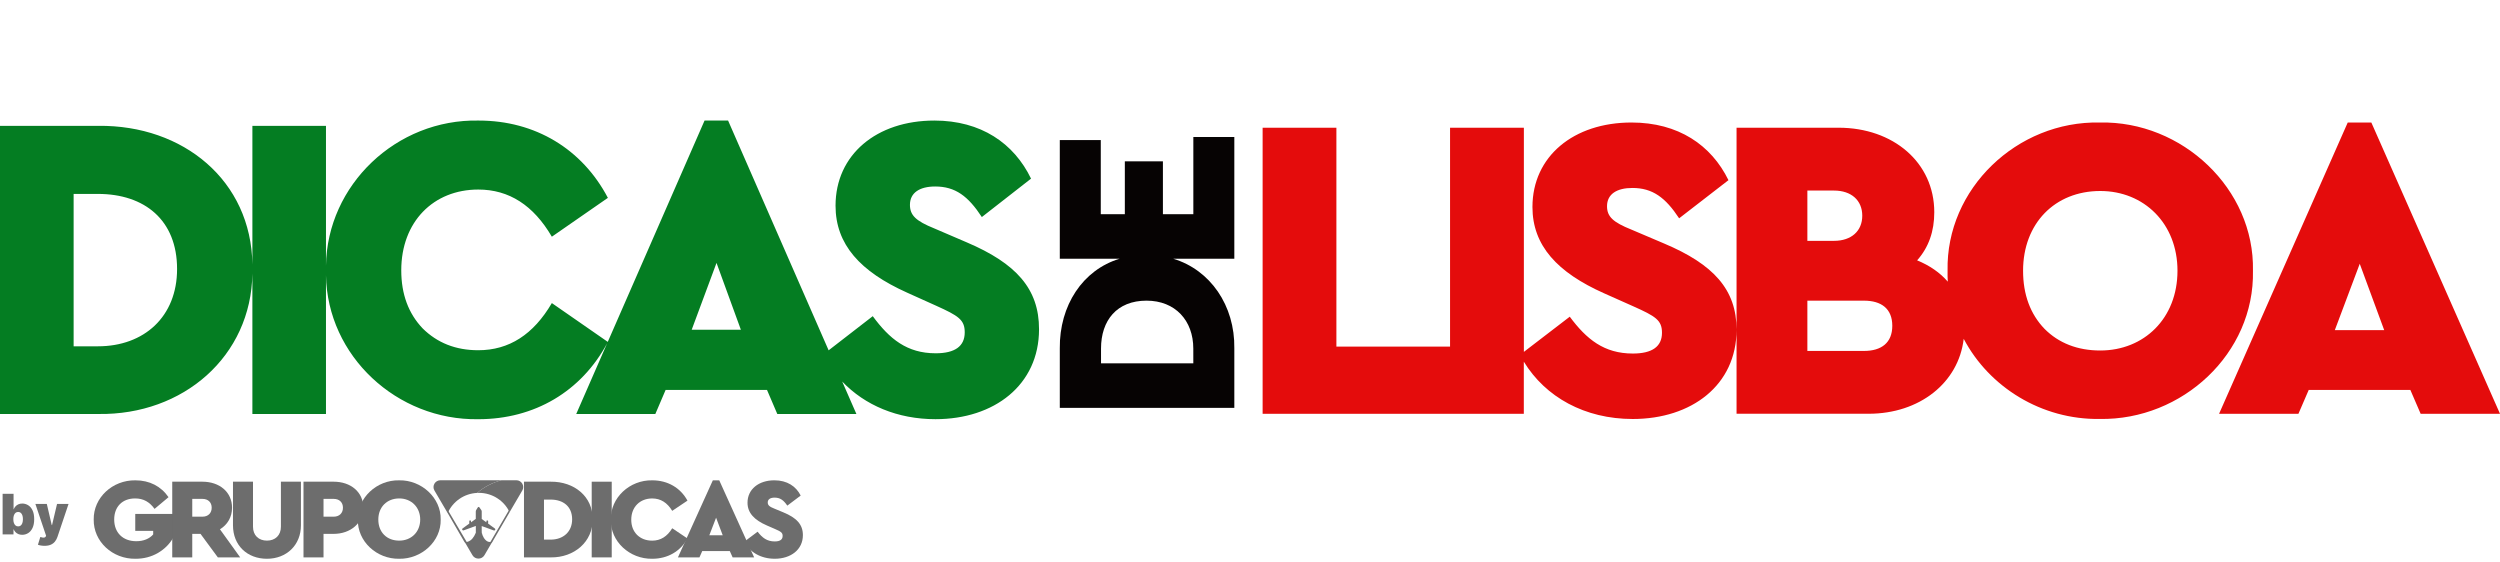
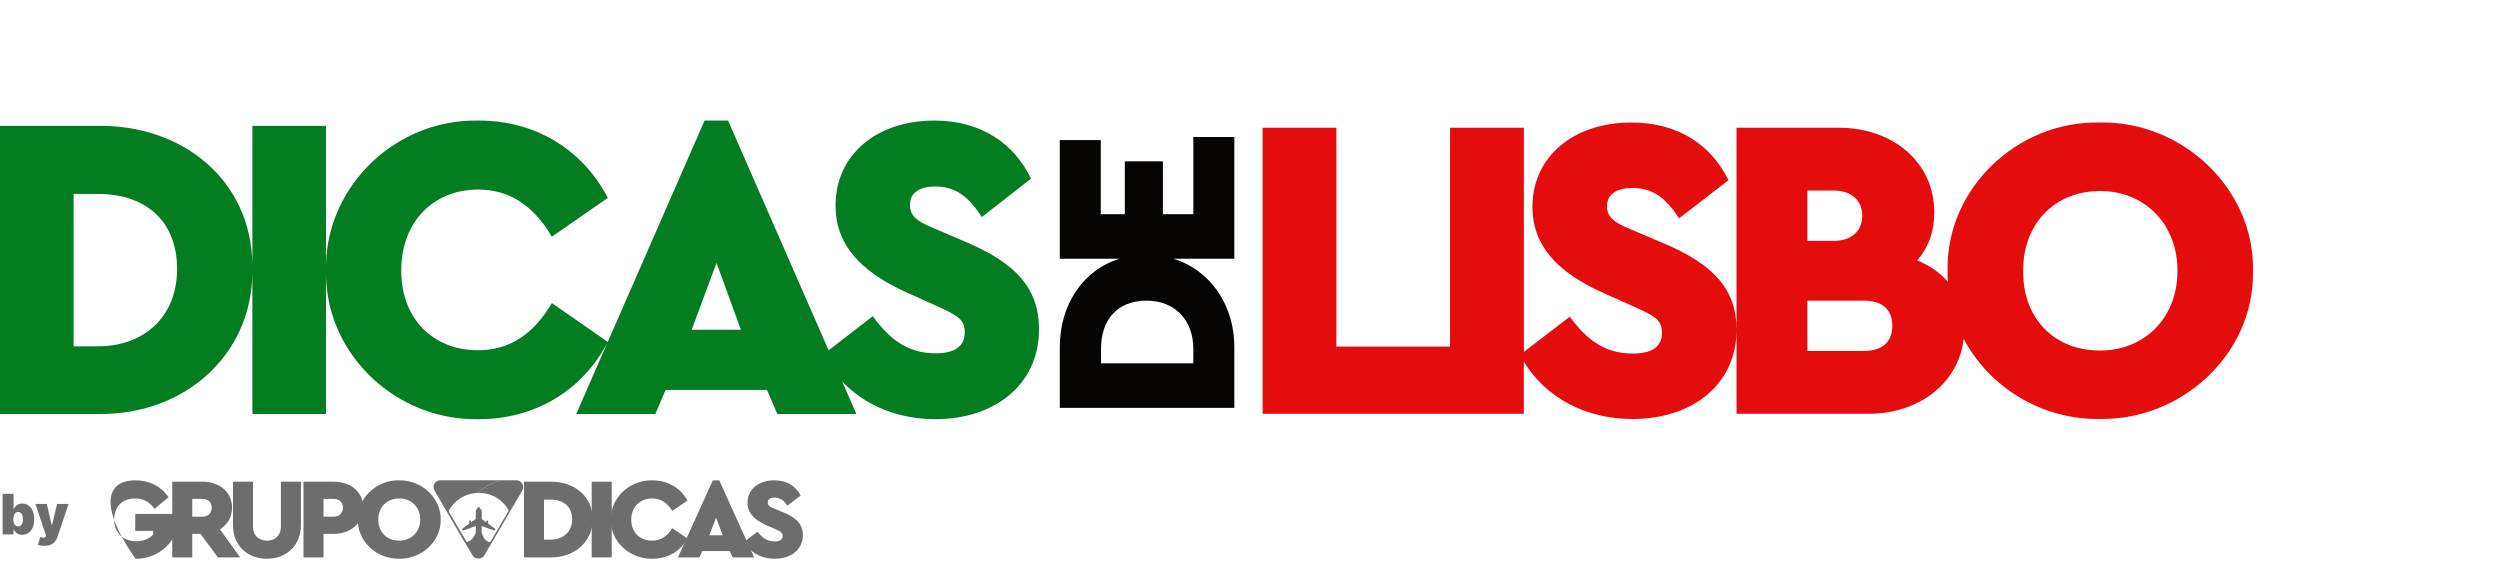
<svg xmlns="http://www.w3.org/2000/svg" width="600" height="135" viewBox="0 0 600 135" fill="none">
  <path d="M232.03 58.17L224.228 54.819C219.812 53.037 218.386 51.674 218.386 49.159C218.386 46.238 220.747 44.758 224.445 44.758C229.269 44.758 232.351 47.063 235.642 52.092L247.45 42.872C243.344 34.384 235.437 28.934 224.248 28.934C210.385 28.934 200.529 37.108 200.529 49.368C200.529 58.696 206.485 65.191 217.675 70.222L224.656 73.367C229.995 75.777 231.535 76.721 231.535 79.759C231.535 83.113 229.174 84.788 224.554 84.788C217.675 84.788 213.467 81.332 209.462 75.881L198.871 84.077L174.741 28.934H169.094L145.865 82.05L132.443 72.739C128.027 80.285 122.176 84.055 114.783 84.055C109.343 84.055 104.927 82.273 101.437 78.817C98.048 75.253 96.303 70.643 96.303 64.879C96.303 53.246 104.002 45.491 114.783 45.491C122.176 45.491 128.027 49.264 132.443 56.81L145.892 47.484C139.721 35.747 128.439 28.934 114.893 28.934C95.108 28.522 78.504 44.41 78.234 63.759V30.202H60.574V63.477C60.294 43.329 43.985 29.985 23.611 30.202H0V99.356H23.611C43.983 99.663 60.292 85.513 60.572 65.646V99.356H78.234V66.045C78.55 85.467 95.288 100.922 114.783 100.61C128.31 100.61 139.514 93.924 145.712 82.39L138.295 99.356H157.281L159.745 93.592H184.086L186.55 99.356H205.536L202.128 91.567C207.552 97.253 215.375 100.603 224.523 100.603C238.587 100.603 249.368 92.429 249.368 79.017C249.38 69.28 243.838 63.202 232.03 58.17ZM23.512 83.113H17.67V46.54H23.512C34.709 46.54 42.498 52.827 42.498 64.553C42.505 75.986 34.599 83.113 23.512 83.113ZM166.01 79.129L171.964 63.095L177.806 79.129H166.01Z" fill="#047D22" />
  <path d="M281.555 62.089H296.238V32.879H286.402V51.408H279.099V38.721H269.961V51.406H264.187V33.61H254.351V62.089H268.732C259.828 64.767 254.246 73.333 254.351 83.6V97.896H296.238V83.598C296.389 73.33 290.479 64.767 281.555 62.089ZM286.397 87.205H264.246V83.659C264.246 76.882 268.053 72.157 275.161 72.157C282.079 72.157 286.392 76.945 286.392 83.659L286.397 87.205Z" fill="#060303" />
  <path d="M540.709 64.981C541.115 45.318 523.725 28.985 503.96 29.403C484.095 28.985 467.007 45.318 467.418 64.981C467.402 65.861 467.418 66.732 467.467 67.596C465.595 65.431 463.112 63.715 460.111 62.484C462.888 59.363 464.227 55.515 464.227 50.936C464.227 38.972 454.344 30.652 441.273 30.652H416.773V79.129C416.773 69.46 411.211 63.431 399.378 58.438L391.555 55.111C387.127 53.341 385.686 51.99 385.686 49.493C385.686 46.572 388.055 45.111 391.772 45.111C396.611 45.111 399.7 47.399 402.993 52.394L414.831 43.239C410.712 34.812 402.786 29.403 391.567 29.403C377.671 29.403 367.788 37.517 367.788 49.687C367.788 58.937 373.759 65.397 384.978 70.39L391.979 73.51C397.334 75.903 398.875 76.84 398.875 79.856C398.875 83.186 396.509 84.849 391.876 84.849C384.978 84.849 380.76 81.417 376.743 76.008L365.729 84.452V30.657H348.013V83.186H320.735V30.652H303.029V99.31H365.716V86.799C370.906 95.306 380.336 100.559 391.864 100.559C405.958 100.559 416.763 92.451 416.773 79.138V99.3H448.478C460.649 99.3 470.05 91.908 471.291 81.319C477.396 92.911 489.99 100.768 503.96 100.549C523.725 100.871 541.115 84.849 540.709 64.981ZM433.768 45.734H440.151C444.369 45.734 446.944 48.127 446.944 51.769C446.944 55.41 444.369 57.803 440.151 57.803H433.768V45.734ZM447.356 84.226H433.768V72.159H447.356C451.577 72.159 454.15 74.136 454.15 78.191C454.15 82.247 451.567 84.226 447.346 84.226H447.356ZM504.072 84.121C498.615 84.121 494.092 82.354 490.684 78.919C487.276 75.382 485.538 70.701 485.538 64.981C485.538 53.64 493.155 45.839 504.067 45.839C514.566 45.839 522.596 53.64 522.596 64.981C522.593 76.424 514.563 84.121 504.065 84.121H504.072Z" fill="#E40C0C" />
-   <path d="M569.12 29.403H563.458L532.576 99.31H551.621L554.092 93.588H578.487L580.957 99.31H600L569.12 29.403ZM560.357 79.233L566.34 63.306L572.207 79.224L560.357 79.233Z" fill="#E40C0C" />
  <path d="M0.628 128.256V118.507H3.256V122.22H3.294C3.389 121.973 3.529 121.746 3.713 121.539C3.897 121.33 4.125 121.163 4.398 121.04C4.671 120.913 4.989 120.849 5.35 120.849C5.833 120.849 6.291 120.978 6.726 121.235C7.164 121.492 7.519 121.896 7.792 122.449C8.068 123.001 8.206 123.718 8.206 124.6C8.206 125.444 8.075 126.144 7.811 126.699C7.551 127.255 7.202 127.669 6.764 127.942C6.329 128.215 5.852 128.351 5.331 128.351C4.989 128.351 4.682 128.296 4.413 128.184C4.146 128.07 3.917 127.916 3.727 127.723C3.54 127.526 3.395 127.304 3.294 127.056H3.237V128.256H0.628ZM3.199 124.6C3.199 124.956 3.245 125.263 3.337 125.524C3.432 125.781 3.565 125.981 3.737 126.123C3.911 126.263 4.119 126.333 4.36 126.333C4.601 126.333 4.806 126.265 4.974 126.128C5.146 125.989 5.276 125.79 5.365 125.533C5.457 125.273 5.503 124.962 5.503 124.6C5.503 124.238 5.457 123.929 5.365 123.672C5.276 123.412 5.146 123.213 4.974 123.077C4.806 122.937 4.601 122.868 4.36 122.868C4.119 122.868 3.911 122.937 3.737 123.077C3.565 123.213 3.432 123.412 3.337 123.672C3.245 123.929 3.199 124.238 3.199 124.6ZM10.683 130.998C10.381 130.998 10.094 130.974 9.821 130.926C9.548 130.882 9.309 130.82 9.102 130.741L9.674 128.875C9.889 128.951 10.086 129 10.264 129.022C10.445 129.044 10.599 129.032 10.726 128.984C10.856 128.937 10.949 128.846 11.006 128.713L11.063 128.58L8.493 120.944H11.235L12.415 126.009H12.492L13.691 120.944H16.452L13.786 128.865C13.653 129.268 13.459 129.63 13.206 129.95C12.955 130.274 12.625 130.53 12.215 130.717C11.806 130.904 11.295 130.998 10.683 130.998Z" fill="#6D6D6D" />
  <path d="M116.205 129.196C116.21 129.206 116.214 129.21 116.219 129.219C116.214 129.215 116.21 129.206 116.205 129.196Z" fill="#6D6D6D" />
  <path d="M116.256 129.269C116.26 129.274 116.26 129.278 116.265 129.278C116.26 129.278 116.256 129.274 116.256 129.269Z" fill="#6D6D6D" />
  <path d="M112.497 129.923C112.501 129.919 112.506 129.919 112.511 129.914C112.506 129.919 112.501 129.923 112.497 129.923Z" fill="#6D6D6D" />
  <path d="M118.808 126.89C118.817 126.899 118.826 126.912 118.831 126.921C118.822 126.912 118.817 126.903 118.808 126.89Z" fill="#6D6D6D" />
  <path d="M116.085 129.006C116.09 129.015 116.095 129.019 116.099 129.028C116.095 129.024 116.09 129.015 116.085 129.006Z" fill="#6D6D6D" />
  <path d="M116.048 128.947C116.053 128.951 116.058 128.96 116.062 128.965C116.053 128.96 116.048 128.951 116.048 128.947Z" fill="#6D6D6D" />
-   <path d="M116.753 129.782C116.763 129.787 116.767 129.791 116.776 129.8C116.772 129.796 116.763 129.791 116.753 129.782Z" fill="#6D6D6D" />
  <path d="M116.693 129.737C116.698 129.741 116.707 129.746 116.717 129.755C116.707 129.75 116.703 129.746 116.693 129.737Z" fill="#6D6D6D" />
  <path d="M112.252 130.014C112.257 130.014 112.262 130.014 112.262 130.009C112.262 130.009 112.257 130.009 112.252 130.014Z" fill="#6D6D6D" />
  <path d="M116.951 129.905C116.961 129.909 116.965 129.914 116.975 129.918C116.965 129.914 116.956 129.909 116.951 129.905Z" fill="#6D6D6D" />
  <path d="M116.353 129.401C116.357 129.41 116.366 129.414 116.371 129.424C116.366 129.414 116.362 129.405 116.353 129.401Z" fill="#6D6D6D" />
  <path d="M112.197 130.027C112.202 130.027 112.206 130.023 112.211 130.023C112.206 130.027 112.202 130.027 112.197 130.027Z" fill="#6D6D6D" />
  <path d="M116.638 129.691C116.643 129.696 116.647 129.696 116.647 129.701C116.643 129.696 116.643 129.696 116.638 129.691Z" fill="#6D6D6D" />
  <path d="M116.454 129.514C116.459 129.523 116.468 129.528 116.472 129.537C116.468 129.528 116.463 129.519 116.454 129.514Z" fill="#6D6D6D" />
  <path d="M116.403 129.455C116.408 129.464 116.417 129.469 116.422 129.478C116.417 129.473 116.408 129.464 116.403 129.455Z" fill="#6D6D6D" />
  <path d="M112.317 129.991C112.322 129.991 112.326 129.987 112.331 129.987C112.326 129.991 112.322 129.991 112.317 129.991Z" fill="#6D6D6D" />
  <path d="M116.564 129.628C116.569 129.632 116.574 129.637 116.583 129.641C116.578 129.637 116.569 129.632 116.564 129.628Z" fill="#6D6D6D" />
  <path d="M112.764 124.91C112.773 124.91 112.778 124.905 112.787 124.905C112.782 124.905 112.773 124.91 112.764 124.91Z" fill="#6D6D6D" />
  <path d="M113.123 129.505C113.128 129.501 113.132 129.496 113.137 129.492C113.137 129.496 113.128 129.501 113.123 129.505Z" fill="#6D6D6D" />
  <path d="M114.284 122.394C114.215 122.508 114.173 122.639 114.173 122.771C114.178 122.639 114.215 122.508 114.284 122.394Z" fill="#6D6D6D" />
  <path d="M112.626 125.055C112.63 125.046 112.63 125.037 112.635 125.028C112.63 125.037 112.626 125.046 112.626 125.055Z" fill="#6D6D6D" />
  <path d="M112.639 125.014C112.644 125.005 112.649 125.001 112.653 124.992C112.649 124.996 112.644 125.005 112.639 125.014Z" fill="#6D6D6D" />
  <path d="M112.695 124.951C112.699 124.946 112.709 124.942 112.713 124.937C112.704 124.942 112.699 124.946 112.695 124.951Z" fill="#6D6D6D" />
  <path d="M112.824 124.901C112.819 124.901 112.81 124.901 112.805 124.901C112.814 124.901 112.819 124.901 112.828 124.901C112.828 124.901 112.828 124.901 112.824 124.901Z" fill="#6D6D6D" />
  <path d="M116.726 125.109C116.726 125.096 116.726 125.082 116.73 125.069C116.73 125.082 116.726 125.096 116.726 125.109Z" fill="#6D6D6D" />
  <path d="M116.878 124.91C116.887 124.91 116.892 124.905 116.901 124.905C116.892 124.905 116.882 124.91 116.878 124.91Z" fill="#6D6D6D" />
  <path d="M116.836 124.928C116.841 124.923 116.85 124.919 116.855 124.919C116.85 124.919 116.845 124.923 116.836 124.928Z" fill="#6D6D6D" />
  <path d="M116.961 124.905C116.97 124.905 116.974 124.905 116.984 124.91C116.979 124.905 116.97 124.905 116.961 124.905Z" fill="#6D6D6D" />
  <path d="M116.938 124.901C116.933 124.901 116.924 124.901 116.919 124.901C116.928 124.901 116.933 124.901 116.942 124.901H116.938Z" fill="#6D6D6D" />
  <path d="M116.753 125.014C116.758 125.005 116.763 125.001 116.767 124.992C116.758 124.996 116.753 125.005 116.753 125.014Z" fill="#6D6D6D" />
  <path d="M111.695 130.086C111.7 130.086 111.704 130.086 111.709 130.086C111.7 130.086 111.695 130.086 111.695 130.086Z" fill="#6D6D6D" />
-   <path d="M111.594 130.077C111.598 130.077 111.598 130.077 111.603 130.077C111.598 130.082 111.594 130.082 111.594 130.077Z" fill="#6D6D6D" />
  <path d="M117.145 125.119V125.105C117.145 125.01 117.08 124.933 116.993 124.91C117.085 124.937 117.145 125.023 117.145 125.119Z" fill="#6D6D6D" />
  <path d="M118.048 130.009C118.057 130.005 118.066 130.005 118.08 130C118.071 130.005 118.062 130.005 118.048 130.009Z" fill="#6D6D6D" />
  <path d="M117.619 130.073C117.615 130.073 117.606 130.073 117.601 130.073C117.61 130.073 117.615 130.073 117.619 130.073Z" fill="#6D6D6D" />
  <path d="M116.528 129.592C116.523 129.587 116.514 129.578 116.509 129.573C116.514 129.578 116.523 129.582 116.528 129.592Z" fill="#6D6D6D" />
  <path d="M113.39 129.224C113.386 129.228 113.381 129.233 113.381 129.237C113.381 129.233 113.386 129.233 113.386 129.233C113.39 129.228 113.39 129.228 113.39 129.224Z" fill="#6D6D6D" />
  <path d="M107.443 123.143C108.641 120.401 111.345 118.448 114.524 118.298C116.182 116.872 118.172 115.819 120.37 115.26H105.706C104.425 115.26 103.624 116.627 104.264 117.722L107.443 123.143Z" fill="#6D6D6D" />
  <path d="M117.951 130.032C117.965 130.027 117.974 130.027 117.988 130.023C117.974 130.027 117.965 130.032 117.951 130.032Z" fill="#6D6D6D" />
  <path d="M111.759 130.086H111.755C111.755 130.086 111.755 130.086 111.759 130.086Z" fill="#6D6D6D" />
  <path d="M113.206 129.428C113.201 129.433 113.201 129.433 113.197 129.437C113.197 129.437 113.201 129.433 113.206 129.428Z" fill="#6D6D6D" />
  <path d="M113.036 125.119V125.105C113.036 125.01 112.971 124.933 112.884 124.91C112.971 124.937 113.036 125.023 113.036 125.119Z" fill="#6D6D6D" />
-   <path d="M117.034 129.946C117.039 129.946 117.039 129.95 117.044 129.95C117.039 129.95 117.034 129.946 117.034 129.946Z" fill="#6D6D6D" />
  <path d="M110.962 126.885C110.893 126.962 110.884 127.058 110.916 127.139C110.884 127.053 110.893 126.958 110.962 126.885Z" fill="#6D6D6D" />
  <path d="M115.035 121.758C114.947 121.631 114.759 121.64 114.676 121.768C114.754 121.64 114.947 121.636 115.035 121.758Z" fill="#6D6D6D" />
  <path d="M117.5 130.068C117.509 130.068 117.514 130.068 117.523 130.068C117.514 130.068 117.504 130.068 117.5 130.068Z" fill="#6D6D6D" />
  <path d="M111.856 130.082C111.861 130.082 111.861 130.082 111.866 130.082C111.861 130.082 111.856 130.082 111.856 130.082Z" fill="#6D6D6D" />
  <path d="M117.684 130.068C117.693 130.068 117.702 130.068 117.716 130.068C117.707 130.068 117.698 130.068 117.684 130.068Z" fill="#6D6D6D" />
  <path d="M117.182 130.005C117.191 130.009 117.2 130.009 117.209 130.014C117.2 130.009 117.191 130.005 117.182 130.005Z" fill="#6D6D6D" />
  <path d="M112.077 130.055C112.082 130.055 112.087 130.055 112.091 130.05C112.087 130.05 112.082 130.055 112.077 130.055Z" fill="#6D6D6D" />
  <path d="M117.412 130.059C117.421 130.059 117.431 130.064 117.44 130.064C117.431 130.059 117.421 130.059 117.412 130.059Z" fill="#6D6D6D" />
  <path d="M117.108 129.977C117.117 129.982 117.122 129.982 117.131 129.987C117.127 129.982 117.117 129.982 117.108 129.977Z" fill="#6D6D6D" />
  <path d="M117.334 130.046C117.343 130.046 117.352 130.05 117.366 130.05C117.352 130.046 117.343 130.046 117.334 130.046Z" fill="#6D6D6D" />
  <path d="M117.255 130.027C117.265 130.032 117.274 130.032 117.283 130.037C117.274 130.032 117.265 130.027 117.255 130.027Z" fill="#6D6D6D" />
  <path d="M117.771 130.064C117.781 130.064 117.794 130.059 117.804 130.059C117.794 130.059 117.785 130.059 117.771 130.064Z" fill="#6D6D6D" />
  <path d="M112.027 130.064C112.031 130.064 112.031 130.064 112.036 130.064C112.031 130.064 112.027 130.064 112.027 130.064Z" fill="#6D6D6D" />
  <path d="M123.908 115.256H120.374C118.177 115.814 116.187 116.872 114.528 118.294C114.657 118.289 114.791 118.285 114.92 118.285C118.191 118.285 121.006 120.187 122.3 122.925L125.087 118.167L125.35 117.717C125.99 116.627 125.189 115.256 123.908 115.256Z" fill="#6D6D6D" />
  <path d="M118.048 130.009C118.025 130.014 118.006 130.023 117.983 130.027C117.97 130.032 117.96 130.032 117.947 130.037C117.928 130.041 117.91 130.046 117.891 130.05C117.877 130.05 117.868 130.055 117.854 130.055C117.836 130.059 117.818 130.059 117.799 130.064C117.79 130.064 117.776 130.068 117.767 130.068C117.748 130.068 117.73 130.073 117.712 130.073C117.702 130.073 117.693 130.073 117.679 130.073C117.656 130.073 117.638 130.073 117.615 130.073C117.61 130.073 117.601 130.073 117.596 130.073C117.569 130.073 117.541 130.073 117.513 130.068C117.504 130.068 117.5 130.068 117.49 130.068C117.472 130.068 117.449 130.064 117.431 130.064C117.421 130.064 117.412 130.059 117.403 130.059C117.385 130.055 117.371 130.055 117.352 130.05C117.343 130.05 117.334 130.046 117.32 130.046C117.306 130.041 117.288 130.041 117.274 130.037C117.265 130.032 117.256 130.032 117.246 130.027C117.232 130.023 117.214 130.018 117.2 130.014C117.191 130.009 117.182 130.009 117.173 130.005C117.154 130 117.14 129.996 117.122 129.987C117.113 129.982 117.108 129.982 117.099 129.977C117.076 129.968 117.053 129.959 117.03 129.95C117.025 129.95 117.025 129.946 117.021 129.946C117.002 129.937 116.979 129.928 116.961 129.918C116.951 129.914 116.947 129.909 116.938 129.905C116.924 129.896 116.91 129.891 116.896 129.882C116.887 129.878 116.878 129.873 116.873 129.869C116.859 129.859 116.845 129.85 116.832 129.846C116.822 129.841 116.813 129.837 116.809 129.828C116.795 129.819 116.781 129.809 116.772 129.8C116.763 129.796 116.758 129.791 116.749 129.782C116.735 129.773 116.721 129.764 116.712 129.755C116.703 129.75 116.698 129.746 116.689 129.737C116.675 129.723 116.657 129.71 116.643 129.696C116.638 129.691 116.634 129.691 116.634 129.687C116.615 129.669 116.597 129.655 116.578 129.637C116.574 129.632 116.569 129.628 116.56 129.623C116.546 129.61 116.532 129.601 116.523 129.587C116.518 129.582 116.509 129.573 116.505 129.569C116.495 129.56 116.482 129.546 116.472 129.537C116.468 129.528 116.459 129.523 116.454 129.514C116.445 129.505 116.431 129.492 116.422 129.478C116.417 129.469 116.408 129.464 116.403 129.455C116.394 129.442 116.385 129.433 116.371 129.419C116.366 129.41 116.357 129.405 116.353 129.396C116.343 129.383 116.33 129.369 116.32 129.355C116.316 129.351 116.311 129.346 116.306 129.337C116.293 129.319 116.274 129.296 116.26 129.278C116.256 129.274 116.256 129.269 116.251 129.269C116.237 129.251 116.228 129.237 116.214 129.219C116.21 129.21 116.205 129.206 116.201 129.196C116.191 129.183 116.182 129.169 116.173 129.156C116.168 129.147 116.164 129.137 116.159 129.133C116.15 129.119 116.141 129.106 116.136 129.092C116.131 129.083 116.127 129.074 116.122 129.069C116.113 129.056 116.104 129.042 116.099 129.028C116.095 129.019 116.09 129.015 116.085 129.006C116.076 128.992 116.067 128.979 116.062 128.965C116.058 128.96 116.053 128.951 116.048 128.947C116.039 128.929 116.025 128.906 116.016 128.888C116.016 128.888 116.016 128.888 116.016 128.883C115.735 128.365 115.611 127.875 115.611 127.875V126.254L118.504 127.303C118.522 127.307 118.541 127.312 118.559 127.317C118.725 127.344 118.854 127.212 118.868 127.071C118.868 127.062 118.868 127.058 118.868 127.049C118.868 127.035 118.868 127.017 118.863 127.003C118.863 126.994 118.859 126.985 118.854 126.971C118.849 126.962 118.85 126.953 118.845 126.944C118.84 126.935 118.836 126.931 118.836 126.921C118.831 126.912 118.822 126.899 118.813 126.89C118.799 126.872 118.78 126.853 118.757 126.835L118.135 126.386L117.154 125.673V125.119C117.154 125.023 117.094 124.937 117.002 124.91C116.998 124.91 116.993 124.905 116.993 124.905C116.984 124.905 116.979 124.901 116.97 124.901C116.965 124.901 116.956 124.901 116.951 124.901C116.942 124.901 116.938 124.901 116.928 124.901C116.924 124.901 116.915 124.901 116.91 124.901C116.901 124.901 116.896 124.905 116.887 124.905C116.882 124.905 116.873 124.91 116.869 124.91C116.859 124.914 116.855 124.914 116.85 124.919C116.845 124.923 116.841 124.923 116.832 124.928C116.827 124.933 116.818 124.937 116.813 124.942C116.809 124.946 116.804 124.951 116.799 124.951C116.795 124.955 116.79 124.964 116.786 124.969C116.781 124.973 116.776 124.978 116.776 124.983C116.772 124.987 116.767 124.996 116.763 125.005C116.758 125.01 116.758 125.014 116.753 125.019C116.749 125.028 116.749 125.037 116.744 125.046C116.744 125.051 116.74 125.055 116.74 125.06C116.735 125.073 116.735 125.087 116.735 125.101V125.364L115.615 124.556V122.789C115.615 122.753 115.611 122.721 115.606 122.685C115.602 122.667 115.602 122.644 115.597 122.626C115.592 122.608 115.588 122.589 115.583 122.571C115.574 122.535 115.56 122.503 115.542 122.471C115.523 122.44 115.505 122.408 115.486 122.376L115.044 121.754C114.957 121.631 114.768 121.636 114.685 121.763L114.45 122.14L114.298 122.385C114.229 122.499 114.187 122.63 114.187 122.762V124.537L113.045 125.364V125.11C113.045 125.014 112.985 124.928 112.893 124.901C112.888 124.901 112.884 124.896 112.884 124.896C112.874 124.896 112.87 124.892 112.861 124.892C112.856 124.892 112.847 124.892 112.842 124.892C112.833 124.892 112.828 124.892 112.819 124.892C112.814 124.892 112.805 124.892 112.801 124.892C112.791 124.892 112.787 124.896 112.778 124.896C112.773 124.896 112.764 124.901 112.759 124.901C112.75 124.905 112.745 124.905 112.741 124.91C112.736 124.914 112.732 124.914 112.722 124.919C112.718 124.923 112.708 124.928 112.704 124.933C112.699 124.937 112.695 124.942 112.69 124.942C112.685 124.946 112.681 124.955 112.676 124.96C112.672 124.964 112.667 124.969 112.667 124.973C112.662 124.978 112.658 124.987 112.653 124.996C112.649 125.001 112.649 125.005 112.644 125.01C112.639 125.019 112.639 125.028 112.635 125.037C112.635 125.042 112.63 125.046 112.63 125.051C112.626 125.064 112.626 125.078 112.626 125.091V125.659L111.644 126.372L111.022 126.822C111.004 126.835 110.986 126.849 110.976 126.867C110.907 126.944 110.898 127.04 110.93 127.121C110.935 127.135 110.939 127.149 110.949 127.162C110.999 127.253 111.101 127.321 111.225 127.298C111.243 127.294 111.262 127.289 111.28 127.285L114.197 126.227V127.857C113.952 128.443 113.685 128.883 113.409 129.21L113.404 129.215C113.404 129.219 113.4 129.219 113.4 129.219C113.381 129.242 113.363 129.26 113.344 129.283C113.34 129.287 113.34 129.287 113.335 129.292C113.317 129.31 113.303 129.328 113.284 129.346C113.28 129.351 113.275 129.355 113.271 129.364C113.252 129.383 113.238 129.396 113.22 129.414C113.215 129.419 113.215 129.419 113.211 129.424C113.192 129.442 113.174 129.46 113.155 129.478C113.151 129.483 113.146 129.487 113.142 129.492C113.128 129.505 113.114 129.519 113.095 129.532C113.091 129.537 113.086 129.542 113.082 129.546C113.063 129.564 113.045 129.578 113.026 129.592C113.022 129.596 113.017 129.596 113.013 129.601C112.999 129.614 112.98 129.623 112.966 129.637C112.962 129.641 112.957 129.646 112.953 129.651C112.934 129.664 112.916 129.678 112.897 129.691C112.879 129.705 112.861 129.719 112.842 129.728C112.837 129.732 112.833 129.737 112.828 129.737C112.814 129.746 112.796 129.755 112.782 129.764C112.778 129.769 112.773 129.769 112.773 129.773C112.755 129.787 112.736 129.796 112.718 129.805C112.713 129.809 112.708 129.809 112.704 129.814C112.69 129.823 112.676 129.832 112.658 129.837C112.653 129.841 112.649 129.841 112.644 129.846C112.626 129.855 112.607 129.864 112.589 129.873C112.584 129.873 112.584 129.878 112.579 129.878C112.566 129.887 112.547 129.891 112.533 129.9C112.529 129.905 112.524 129.905 112.52 129.909C112.506 129.918 112.487 129.923 112.474 129.928C112.469 129.928 112.469 129.928 112.464 129.932C112.446 129.941 112.427 129.946 112.409 129.955C112.404 129.955 112.4 129.959 112.395 129.959C112.381 129.964 112.368 129.968 112.354 129.973C112.349 129.973 112.345 129.977 112.34 129.977C112.322 129.982 112.303 129.987 112.285 129.996C112.28 129.996 112.275 129.996 112.275 130C112.262 130.005 112.248 130.009 112.234 130.014C112.229 130.014 112.225 130.018 112.22 130.018C112.202 130.023 112.188 130.027 112.169 130.032C112.151 130.037 112.137 130.041 112.119 130.041C112.114 130.041 112.11 130.041 112.105 130.046C112.091 130.05 112.077 130.05 112.064 130.055C112.059 130.055 112.054 130.055 112.054 130.055C112.036 130.059 112.022 130.059 112.004 130.064C111.999 130.064 111.994 130.064 111.99 130.064C111.976 130.064 111.962 130.068 111.948 130.068C111.944 130.068 111.939 130.068 111.935 130.068C111.916 130.068 111.902 130.073 111.884 130.073C111.879 130.073 111.879 130.073 111.875 130.073C111.861 130.073 111.847 130.073 111.833 130.073C111.829 130.073 111.824 130.073 111.819 130.073C111.806 130.073 111.792 130.073 111.778 130.073H111.773C111.759 130.073 111.741 130.073 111.727 130.073C111.723 130.073 111.718 130.073 111.713 130.073C111.7 130.073 111.69 130.073 111.677 130.073C111.672 130.073 111.667 130.073 111.667 130.073C111.654 130.073 111.64 130.073 111.621 130.068C111.617 130.068 111.617 130.068 111.612 130.068C111.598 130.068 111.589 130.068 111.575 130.064C111.571 130.064 111.566 130.064 111.561 130.064C111.548 130.064 111.534 130.059 111.52 130.059L113.123 132.793L113.386 133.242C114.026 134.337 115.629 134.337 116.27 133.242L116.905 132.153L118.191 129.955C118.158 129.964 118.126 129.978 118.094 129.987C118.071 130.005 118.062 130.005 118.048 130.009Z" fill="#6D6D6D" />
  <path d="M112.211 130.023C112.225 130.018 112.238 130.014 112.252 130.009C112.238 130.018 112.225 130.023 112.211 130.023Z" fill="#6D6D6D" />
  <path d="M113.271 129.364C113.289 129.346 113.303 129.328 113.321 129.31C113.303 129.328 113.284 129.346 113.271 129.364Z" fill="#6D6D6D" />
  <path d="M113.326 129.301C113.344 129.278 113.363 129.26 113.381 129.237C113.363 129.26 113.344 129.283 113.326 129.301Z" fill="#6D6D6D" />
  <path d="M112.091 130.05C112.11 130.046 112.123 130.046 112.142 130.041C112.128 130.046 112.11 130.05 112.091 130.05Z" fill="#6D6D6D" />
-   <path d="M113.206 129.428C113.225 129.41 113.238 129.396 113.257 129.378C113.238 129.396 113.22 129.414 113.206 129.428Z" fill="#6D6D6D" />
  <path d="M112.146 130.041C112.165 130.037 112.179 130.032 112.197 130.027C112.179 130.032 112.16 130.037 112.146 130.041Z" fill="#6D6D6D" />
  <path d="M111.925 130.077C111.939 130.077 111.953 130.073 111.967 130.073C111.948 130.073 111.935 130.073 111.925 130.077Z" fill="#6D6D6D" />
  <path d="M111.658 130.082C111.672 130.082 111.681 130.082 111.695 130.082C111.681 130.086 111.667 130.082 111.658 130.082Z" fill="#6D6D6D" />
  <path d="M112.64 129.855C112.653 129.846 112.667 129.837 112.685 129.832C112.667 129.841 112.653 129.846 112.64 129.855Z" fill="#6D6D6D" />
  <path d="M111.501 130.073C111.515 130.073 111.529 130.077 111.543 130.077C111.529 130.073 111.515 130.073 111.501 130.073Z" fill="#6D6D6D" />
  <path d="M111.861 130.082C111.875 130.082 111.893 130.077 111.911 130.077C111.893 130.077 111.879 130.082 111.861 130.082Z" fill="#6D6D6D" />
  <path d="M112.45 129.946C112.464 129.941 112.483 129.932 112.497 129.928C112.483 129.932 112.464 129.937 112.45 129.946Z" fill="#6D6D6D" />
  <path d="M112.266 130.009C112.285 130.005 112.303 130 112.322 129.991C112.298 130 112.285 130.005 112.266 130.009Z" fill="#6D6D6D" />
  <path d="M112.764 129.782C112.778 129.773 112.796 129.764 112.81 129.755C112.791 129.764 112.778 129.773 112.764 129.782Z" fill="#6D6D6D" />
  <path d="M111.976 130.068C111.994 130.068 112.008 130.064 112.027 130.059C112.008 130.064 111.99 130.068 111.976 130.068Z" fill="#6D6D6D" />
  <path d="M117.44 130.059C117.458 130.064 117.477 130.064 117.5 130.064C117.481 130.064 117.458 130.064 117.44 130.059Z" fill="#6D6D6D" />
  <path d="M117.283 130.032C117.297 130.037 117.315 130.041 117.329 130.041C117.315 130.041 117.302 130.037 117.283 130.032Z" fill="#6D6D6D" />
  <path d="M117.808 130.059C117.827 130.055 117.845 130.055 117.864 130.05C117.841 130.055 117.822 130.055 117.808 130.059Z" fill="#6D6D6D" />
  <path d="M117.619 130.073C117.643 130.073 117.661 130.073 117.684 130.073C117.666 130.073 117.643 130.073 117.619 130.073Z" fill="#6D6D6D" />
  <path d="M117.361 130.05C117.38 130.055 117.394 130.055 117.412 130.059C117.394 130.055 117.38 130.05 117.361 130.05Z" fill="#6D6D6D" />
  <path d="M116.781 129.8C116.795 129.809 116.809 129.819 116.818 129.828C116.804 129.819 116.79 129.809 116.781 129.8Z" fill="#6D6D6D" />
  <path d="M116.647 129.701C116.661 129.714 116.68 129.728 116.693 129.741C116.68 129.728 116.666 129.714 116.647 129.701Z" fill="#6D6D6D" />
  <path d="M116.975 129.918C116.993 129.928 117.016 129.937 117.034 129.946C117.011 129.937 116.993 129.928 116.975 129.918Z" fill="#6D6D6D" />
  <path d="M116.905 129.882C116.919 129.891 116.933 129.9 116.947 129.905C116.937 129.896 116.919 129.891 116.905 129.882Z" fill="#6D6D6D" />
  <path d="M111.009 126.84C110.99 126.853 110.972 126.867 110.962 126.885C110.976 126.867 110.99 126.853 111.009 126.84Z" fill="#6D6D6D" />
  <path d="M111.75 130.086C111.736 130.086 111.718 130.086 111.704 130.086C111.723 130.086 111.736 130.086 111.75 130.086Z" fill="#6D6D6D" />
  <path d="M116.564 129.628C116.551 129.614 116.537 129.605 116.528 129.592C116.541 129.601 116.551 129.614 116.564 129.628Z" fill="#6D6D6D" />
  <path d="M116.012 128.883C115.74 128.388 115.606 127.83 115.606 127.267V127.875C115.606 127.875 115.731 128.365 116.012 128.883Z" fill="#6D6D6D" />
  <path d="M117.601 130.073C117.573 130.073 117.546 130.073 117.518 130.068C117.546 130.068 117.573 130.073 117.601 130.073Z" fill="#6D6D6D" />
  <path d="M116.73 125.064C116.73 125.06 116.735 125.055 116.735 125.051C116.735 125.06 116.73 125.06 116.73 125.064Z" fill="#6D6D6D" />
  <path d="M116.472 129.537C116.482 129.551 116.495 129.56 116.505 129.569C116.495 129.56 116.486 129.546 116.472 129.537Z" fill="#6D6D6D" />
  <path d="M116.822 124.937C116.827 124.933 116.832 124.933 116.841 124.928C116.832 124.928 116.827 124.933 116.822 124.937Z" fill="#6D6D6D" />
  <path d="M116.79 124.96C116.795 124.955 116.799 124.951 116.804 124.951C116.799 124.955 116.795 124.955 116.79 124.96Z" fill="#6D6D6D" />
  <path d="M112.874 124.91C112.879 124.91 112.884 124.91 112.884 124.914C112.879 124.91 112.879 124.91 112.874 124.91Z" fill="#6D6D6D" />
  <path d="M112.653 124.992C112.658 124.987 112.662 124.983 112.662 124.978C112.658 124.983 112.658 124.987 112.653 124.992Z" fill="#6D6D6D" />
  <path d="M112.681 124.96C112.685 124.955 112.69 124.951 112.695 124.951C112.69 124.955 112.685 124.955 112.681 124.96Z" fill="#6D6D6D" />
  <path d="M112.745 124.919C112.75 124.914 112.759 124.914 112.764 124.914C112.759 124.914 112.755 124.914 112.745 124.919Z" fill="#6D6D6D" />
  <path d="M112.787 124.905C112.791 124.905 112.801 124.905 112.805 124.905C112.801 124.905 112.796 124.905 112.787 124.905Z" fill="#6D6D6D" />
  <path d="M112.837 124.901H112.833C112.837 124.901 112.847 124.901 112.851 124.901C112.847 124.905 112.842 124.901 112.837 124.901Z" fill="#6D6D6D" />
  <path d="M112.713 124.937C112.718 124.933 112.722 124.933 112.732 124.928C112.722 124.928 112.718 124.933 112.713 124.937Z" fill="#6D6D6D" />
  <path d="M112.621 125.064C112.621 125.06 112.626 125.055 112.626 125.051C112.621 125.06 112.621 125.06 112.621 125.064Z" fill="#6D6D6D" />
  <path d="M116.26 129.278C116.274 129.296 116.288 129.319 116.306 129.337C116.293 129.319 116.279 129.301 116.26 129.278Z" fill="#6D6D6D" />
  <path d="M116.136 129.097C116.145 129.11 116.154 129.124 116.159 129.137C116.154 129.119 116.145 129.11 116.136 129.097Z" fill="#6D6D6D" />
  <path d="M116.422 129.478C116.431 129.492 116.44 129.501 116.454 129.514C116.445 129.501 116.435 129.492 116.422 129.478Z" fill="#6D6D6D" />
  <path d="M116.099 129.033C116.108 129.047 116.113 129.06 116.122 129.074C116.113 129.056 116.104 129.047 116.099 129.033Z" fill="#6D6D6D" />
  <path d="M116.371 129.419C116.38 129.433 116.389 129.442 116.403 129.455C116.394 129.446 116.385 129.433 116.371 129.419Z" fill="#6D6D6D" />
  <path d="M116.353 129.396C116.343 129.383 116.33 129.369 116.32 129.355C116.334 129.369 116.343 129.387 116.353 129.396Z" fill="#6D6D6D" />
  <path d="M116.901 124.905C116.905 124.905 116.915 124.905 116.919 124.905C116.91 124.905 116.905 124.905 116.901 124.905Z" fill="#6D6D6D" />
  <path d="M118.831 126.926C118.836 126.935 118.84 126.94 118.84 126.949C118.836 126.94 118.836 126.931 118.831 126.926Z" fill="#6D6D6D" />
  <path d="M116.947 124.901H116.942C116.947 124.901 116.956 124.901 116.961 124.901C116.956 124.905 116.951 124.901 116.947 124.901Z" fill="#6D6D6D" />
  <path d="M116.012 128.888C116.021 128.906 116.035 128.929 116.044 128.947C116.035 128.924 116.025 128.906 116.012 128.888Z" fill="#6D6D6D" />
  <path d="M118.85 126.971C118.854 126.981 118.854 126.989 118.859 127.003C118.859 126.994 118.854 126.985 118.85 126.971Z" fill="#6D6D6D" />
-   <path d="M32.511 115.279C35.888 115.279 38.657 116.709 40.445 119.325L37.095 122.131C35.893 120.478 34.442 119.624 32.433 119.624C29.333 119.624 27.407 121.636 27.407 124.687C27.407 127.798 29.448 129.891 32.714 129.891C34.474 129.891 35.87 129.287 36.764 128.266V127.416H32.461V123.343H41.564V129.069C40.698 130.581 39.468 131.794 37.879 132.729C36.285 133.637 34.502 134.105 32.516 134.105C26.988 134.187 22.409 129.95 22.491 124.692C22.404 119.461 26.983 115.192 32.511 115.279Z" fill="#6D6D6D" />
+   <path d="M32.511 115.279C35.888 115.279 38.657 116.709 40.445 119.325L37.095 122.131C35.893 120.478 34.442 119.624 32.433 119.624C29.333 119.624 27.407 121.636 27.407 124.687C27.407 127.798 29.448 129.891 32.714 129.891C34.474 129.891 35.87 129.287 36.764 128.266V127.416H32.461V123.343H41.564V129.069C40.698 130.581 39.468 131.794 37.879 132.729C36.285 133.637 34.502 134.105 32.516 134.105C22.404 119.461 26.983 115.192 32.511 115.279Z" fill="#6D6D6D" />
  <path d="M52.284 133.774L48.124 128.129H46.143V133.774H41.338V115.606H48.571C52.676 115.606 55.693 118.085 55.693 121.854C55.693 124.083 54.606 125.927 52.791 127.03L57.647 133.774H52.284ZM46.143 124.002H48.599C49.939 124.002 50.806 123.148 50.806 121.854C50.806 120.56 49.939 119.733 48.599 119.733H46.143V124.002Z" fill="#6D6D6D" />
  <path d="M55.915 115.606H60.72V126.422C60.72 128.488 62.088 129.75 64.069 129.75C66.05 129.75 67.418 128.484 67.418 126.422V115.606H72.223V126.068C72.223 130.858 68.731 134.105 64.069 134.105C59.351 134.105 55.915 130.913 55.915 126.068V115.606Z" fill="#6D6D6D" />
  <path d="M72.84 115.606H80.073C84.178 115.606 87.195 118.085 87.195 121.854C87.195 125.568 84.095 128.129 80.073 128.129H77.645V133.774H72.84V115.606ZM80.101 124.002C81.441 124.002 82.308 123.148 82.308 121.854C82.308 120.56 81.441 119.733 80.101 119.733H77.645V124.002H80.101Z" fill="#6D6D6D" />
  <path d="M95.797 115.279C101.159 115.17 105.876 119.488 105.766 124.692C105.876 129.95 101.159 134.187 95.797 134.105C90.406 134.187 85.772 129.95 85.882 124.692C85.767 119.488 90.406 115.165 95.797 115.279ZM95.824 119.624C92.862 119.624 90.798 121.69 90.798 124.687C90.798 126.199 91.273 127.439 92.194 128.375C93.115 129.283 94.345 129.75 95.824 129.75C98.671 129.75 100.85 127.712 100.85 124.687C100.85 121.69 98.671 119.624 95.824 119.624Z" fill="#6D6D6D" />
  <path d="M125.755 115.606H132.177C137.821 115.551 142.312 119.184 142.23 124.633C142.312 130 137.816 133.855 132.177 133.774H125.755V115.606ZM132.15 129.51C135.167 129.51 137.314 127.639 137.314 124.637C137.314 121.554 135.19 119.901 132.15 119.901H130.556V129.51H132.15Z" fill="#6D6D6D" />
  <path d="M142.008 115.606H146.813V133.774H142.008V115.606Z" fill="#6D6D6D" />
  <path d="M156.557 115.279C160.243 115.279 163.315 117.068 164.992 120.151L161.334 122.603C160.132 120.623 158.543 119.629 156.529 119.629C153.595 119.629 151.503 121.668 151.503 124.719C151.503 126.231 151.978 127.444 152.899 128.379C153.848 129.287 155.051 129.755 156.529 129.755C158.538 129.755 160.132 128.765 161.334 126.781L164.992 129.233C163.315 132.316 160.243 134.105 156.529 134.105C151.112 134.187 146.477 129.95 146.588 124.692C146.5 119.488 151.084 115.165 156.557 115.279Z" fill="#6D6D6D" />
  <path d="M175.155 132.262H168.535L167.867 133.774H162.703L171.083 115.274H172.617L180.997 133.774H175.832L175.155 132.262ZM171.861 124.251L170.24 128.461H173.451L171.861 124.251Z" fill="#6D6D6D" />
  <path d="M181.831 127.607C182.918 129.038 184.065 129.946 185.935 129.946C187.193 129.946 187.833 129.505 187.833 128.624C187.833 127.825 187.414 127.58 185.963 126.944L184.065 126.118C181.02 124.796 179.403 123.089 179.403 120.641C179.403 117.422 182.084 115.274 185.852 115.274C188.898 115.274 191.049 116.704 192.164 118.934L188.953 121.354C188.059 120.033 187.221 119.429 185.908 119.429C184.903 119.429 184.258 119.815 184.258 120.587C184.258 121.245 184.65 121.604 185.852 122.072L187.976 122.953C191.187 124.274 192.694 125.873 192.694 128.429C192.694 131.953 189.759 134.101 185.935 134.101C182.614 134.101 179.932 132.529 178.592 130.027L181.831 127.607Z" fill="#6D6D6D" />
  <path fill-rule="evenodd" clip-rule="evenodd" d="M117.53 130.351L122.168 122.398L122.315 122.914L118.119 130.13L117.53 130.351ZM111.494 130.13L107.445 123.135L107.518 122.472L112.083 130.204L111.494 130.13Z" fill="#6D6D6D" />
</svg>